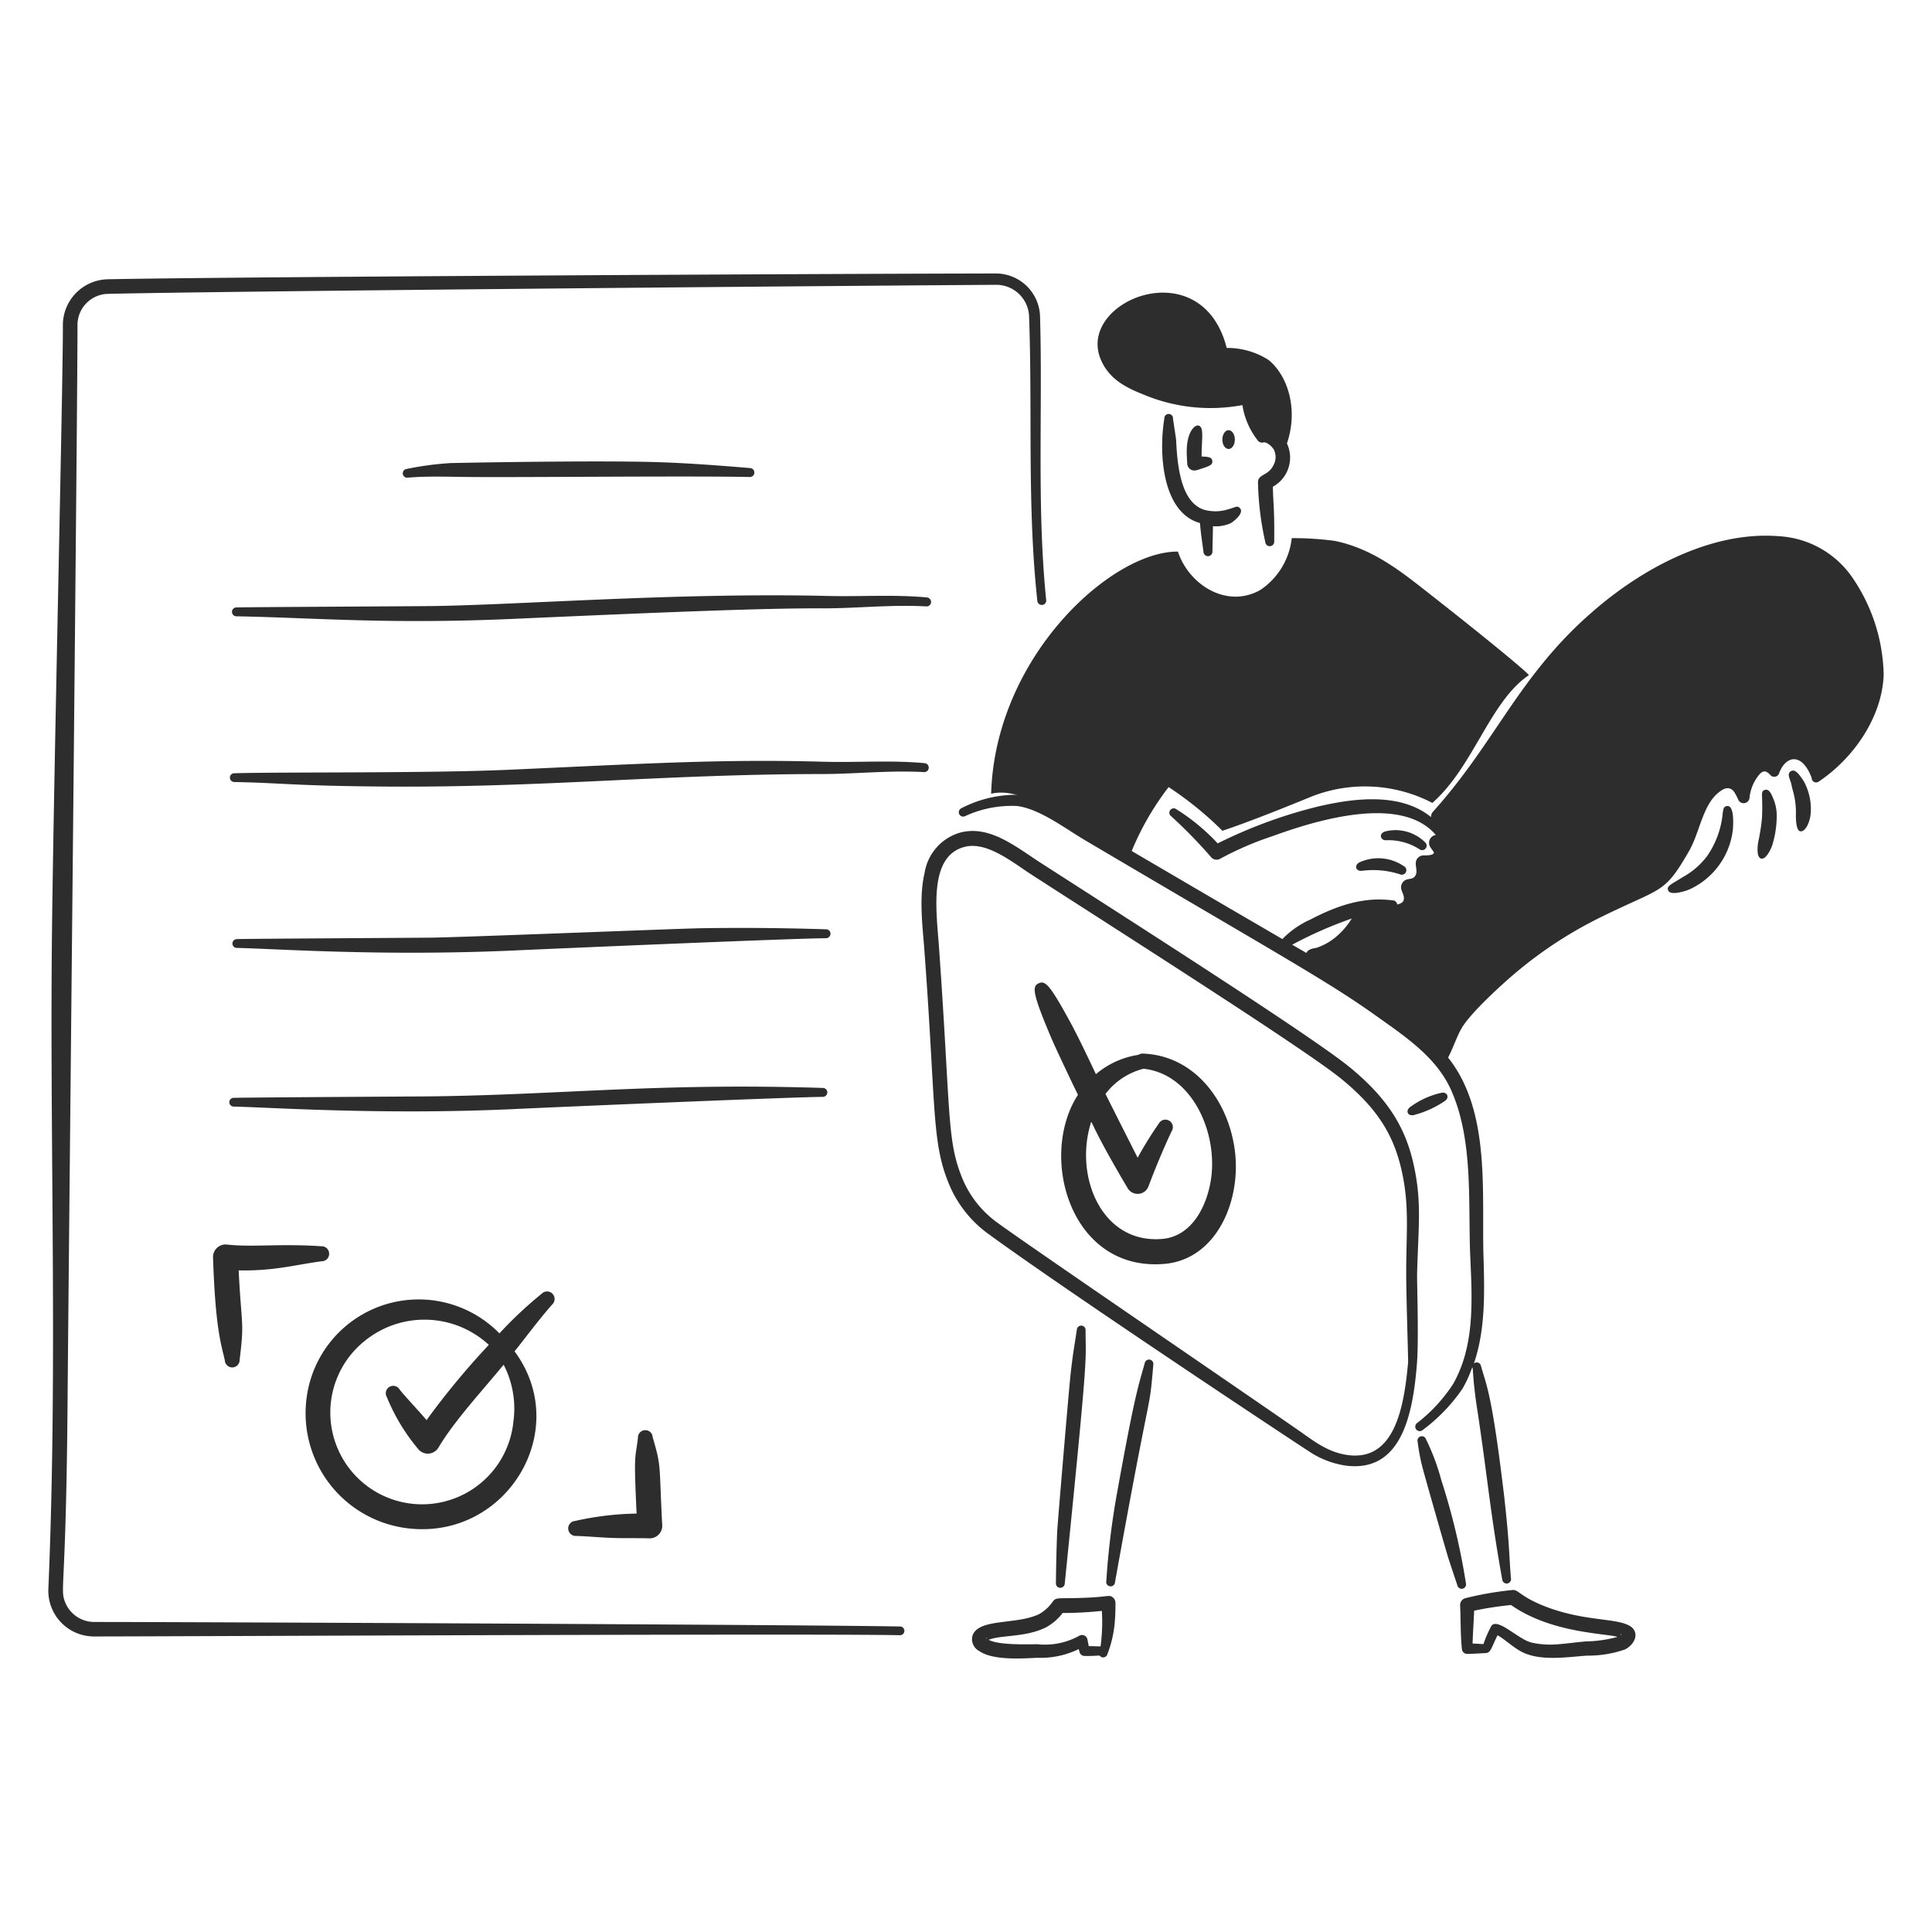
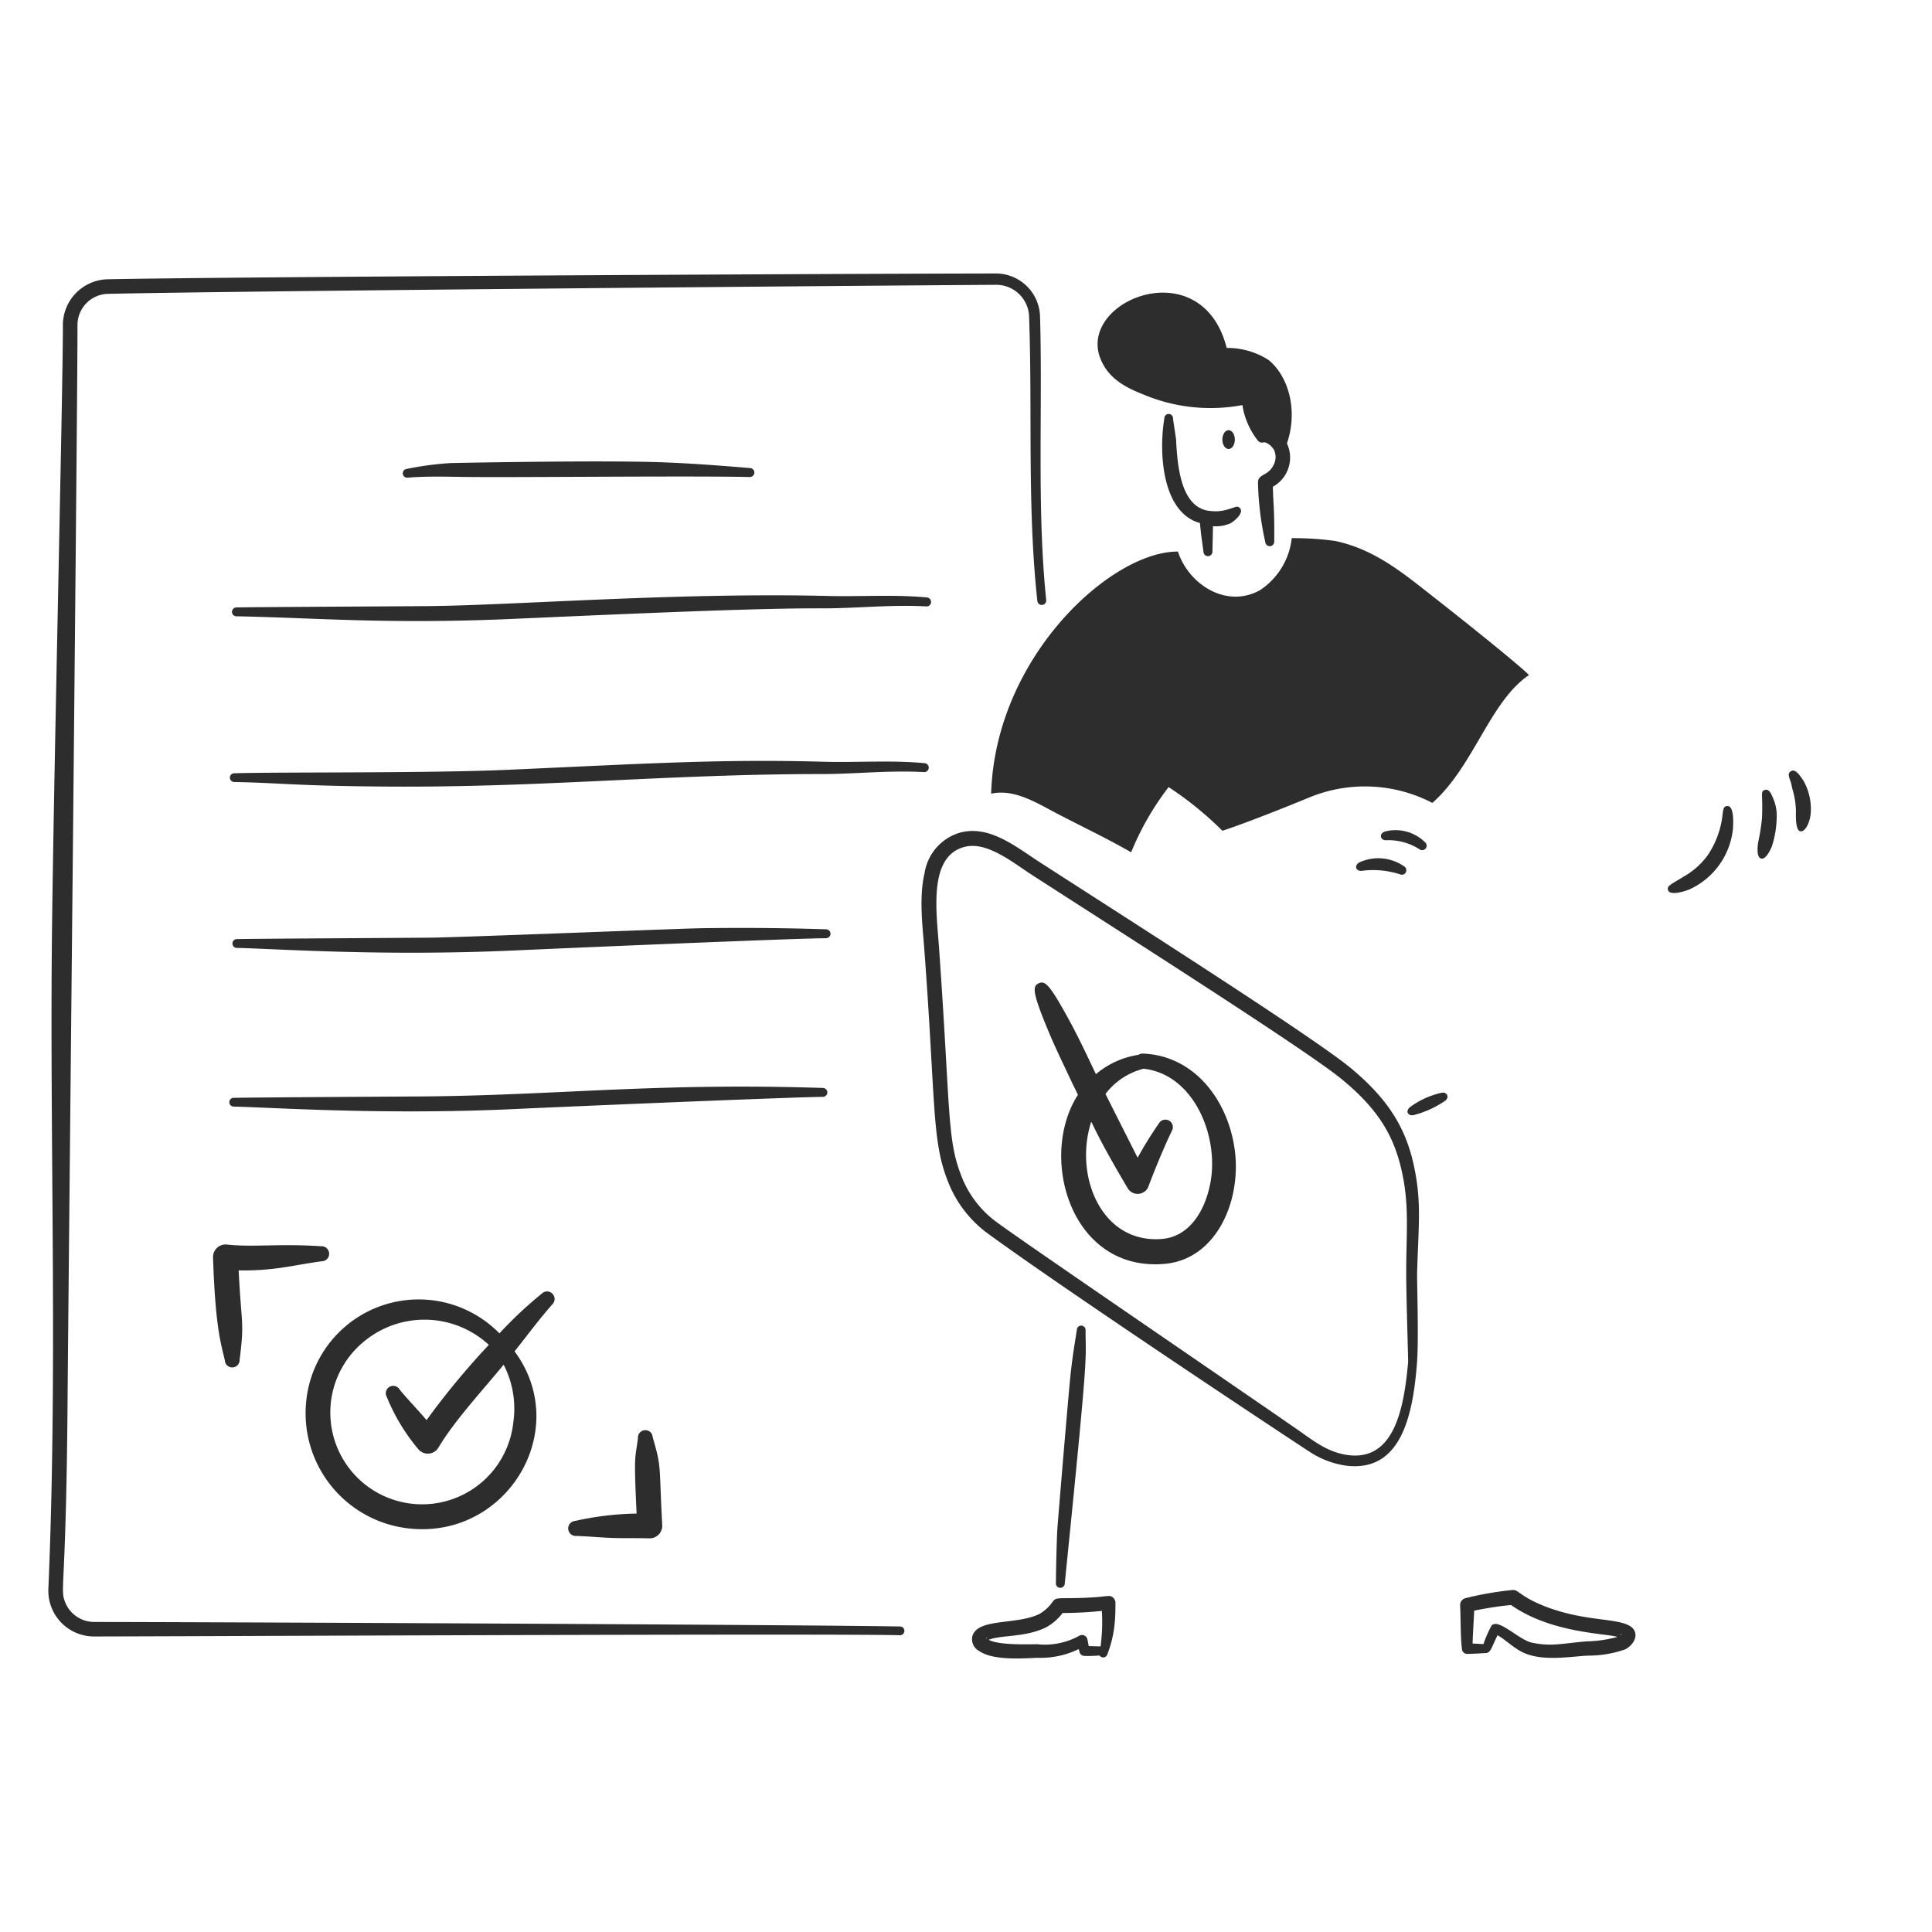
<svg xmlns="http://www.w3.org/2000/svg" viewBox="0 0 400 400" id="Approval-1--Streamline-Brooklyn" height="400" width="400">
  <desc>Approval 1 Streamline Illustration: https://streamlinehq.com</desc>
  <path d="M256.72 105.212c-0.6 -0.63 -0.724 -0.2 -2.962 0.378a8.358 8.358 0 0 1 -2.982 0.218c-6.08 -0.37 -7 -8.614 -7.282 -14.86l-0.636 -4.236a0.904 0.904 0 1 0 -1.8 -0.04c-1.212 7.448 -0.338 19.49 7.376 21.614 0.242 2.496 0.2 2 0.736 5.986a0.926 0.926 0 0 0 1.85 -0.1l0.116 -5.23a7.4 7.4 0 0 0 3.724 -0.648c1.032 -0.662 2.694 -2.2 1.86 -3.082Z" fill="#2d2d2d" stroke-width="2" />
  <path d="M262.664 74.544a15.8 15.8 0 0 0 -8.688 -2.506c-5.126 -20.166 -30.722 -9.934 -26.2 2.068 1.54 4.054 4.956 6 8.73 7.476a35.8 35.8 0 0 0 20.72 2.286 15.788 15.788 0 0 0 3.24 7.4 1.114 1.114 0 0 0 1.094 0.338c0.65 -0.178 1.826 0.784 2.25 1.632a3.472 3.472 0 0 1 -0.158 3.082c-1.078 2.248 -3.2 1.786 -3.2 3.54a61.876 61.876 0 0 0 1.512 12.368 0.926 0.926 0 0 0 1.848 -0.14c0.08 -6.732 -0.218 -7.852 -0.278 -11.314a6.89 6.89 0 0 0 2.912 -8.968c2.33 -6.796 0.354 -13.856 -3.782 -17.262Z" fill="#2d2d2d" stroke-width="2" />
  <path d="M254.368 89.062c0.716 0 1.292 0.876 1.292 1.95s-0.576 1.948 -1.292 1.948 -1.292 -0.876 -1.292 -1.948 0.576 -1.95 1.292 -1.95Z" fill="#2d2d2d" stroke-width="2" />
-   <path d="M248.776 94.508c1.128 0.078 2.154 0.024 2.228 0.976 0.054 0.704 -0.412 0.964 -2.4 1.6 -0.854 0.304 -1.63 0.554 -2.308 -0.04a1.558 1.558 0 0 1 -0.496 -1.074c-0.04 -0.816 -0.1 -1.65 -0.1 -2.506 0 -4.028 1.68 -5.634 2.506 -5.348 1.128 0.436 0.57 2.818 0.57 6.392Z" fill="#2d2d2d" stroke-width="2" />
  <path d="M296.71 123.528c-6.322 -4.972 -12.168 -9.824 -20.302 -11.534a64.188 64.188 0 0 0 -8.966 -0.576 14.842 14.842 0 0 1 -6.522 10.738c-6.94 3.916 -14.8 -1.114 -17.042 -7.954 -13.712 -0.134 -37.84 21.728 -38.674 50.128 4.156 -0.956 8.4 1.292 11.93 3.2 5.668 3.042 11.494 5.728 17.062 8.928a57.766 57.766 0 0 1 7.754 -13.5A71.246 71.246 0 0 1 253.086 172c6.442 -2.108 18.292 -7.018 18.292 -7.018a30.232 30.232 0 0 1 25.174 1.252c8.518 -7.466 11.93 -21.04 19.982 -26.446 0 -0.324 -8.012 -7 -19.824 -16.26Z" fill="#2d2d2d" stroke-width="2" />
  <path d="M230.286 146.6a35.17 35.17 0 0 0 5.23 10.36c2.692 3.462 3.4 4.26 4.216 3.738 0.8 -0.57 0.476 -1.188 -1.79 -5.308a57.492 57.492 0 0 1 -4.852 -9.664c-1.344 -3.298 -1.626 -3.492 -2.286 -3.36 -1.226 0.248 -0.772 3.288 -0.518 4.234Z" fill="#2d2d2d" stroke-width="2" />
  <path d="M286.874 173.966a11.884 11.884 0 0 1 7.018 1.87 0.928 0.928 0 0 0 1.154 -1.452 8.694 8.694 0 0 0 -8.312 -2.226c-1.35 0.478 -0.886 1.792 0.14 1.808Z" fill="#2d2d2d" stroke-width="2" />
  <path d="M281.94 180.298a17.928 17.928 0 0 1 7.894 0.716 0.934 0.934 0 0 0 0.836 -1.67 9.364 9.364 0 0 0 -9.266 -0.776c-1.056 0.604 -0.736 1.832 0.536 1.73Z" fill="#2d2d2d" stroke-width="2" />
  <path d="M349.866 184.104a15.542 15.542 0 0 0 8.908 -12.348c0.108 -1.4 0.256 -4.98 -1.154 -4.872 -1.026 0.042 -0.816 1.072 -1.152 2.982a18.624 18.624 0 0 1 -2.904 7.2 15.688 15.688 0 0 1 -5.03 4.454c-2.744 1.698 -3.434 1.898 -3.182 2.764 0.356 1.268 3.634 0.212 4.514 -0.18Z" fill="#2d2d2d" stroke-width="2" />
  <path d="M366.902 175.064a20.33 20.33 0 0 0 0.936 -5.548 9.2 9.2 0 0 0 -0.458 -3.538c-0.58 -1.544 -1.066 -2.74 -2 -2.426 -0.982 0.354 -0.356 0.72 -0.578 5.8a41.616 41.616 0 0 1 -0.774 4.95c-0.108 0.57 -0.46 3.144 0.556 3.44 1.004 0.344 2.08 -1.96 2.318 -2.678Z" fill="#2d2d2d" stroke-width="2" />
  <path d="M374.912 168.032a12.054 12.054 0 0 0 -1.512 -6.384c-0.912 -1.348 -1.756 -2.52 -2.624 -1.968 -0.736 0.434 -0.378 1.218 0 2.288 0.14 0.496 0.218 1 0.358 1.51a16.586 16.586 0 0 1 0.696 4.522c0.012 0.278 -0.2 3.8 0.854 4.096s2.154 -1.94 2.228 -4.064Z" fill="#2d2d2d" stroke-width="2" />
  <path d="M84.374 98.898c3.676 -0.328 8.118 -0.2 11.434 -0.16 9.876 0.156 45.946 -0.256 59.4 0.02a0.926 0.926 0 0 0 0.1 -1.85c-6.348 -0.53 -12.92 -1.034 -19.328 -1.232 -13.324 -0.4 -42.468 0.184 -42.71 0.2a64.092 64.092 0 0 0 -9.166 1.234 0.906 0.906 0 0 0 0.27 1.788Z" fill="#2d2d2d" stroke-width="2" />
  <path d="M48.946 127.6c15.908 0.278 31.062 1.688 57.2 0.536 33.718 -1.5 52.566 -2.242 64.762 -2.186 6.898 -0.028 13.776 -0.8 20.86 -0.4a0.932 0.932 0 0 0 1 -0.856 0.948 0.948 0 0 0 -0.856 -1c-6.986 -0.652 -13.98 -0.118 -20.958 -0.318 -31.024 -0.708 -64.284 1.922 -82.02 2.108 -6.642 0.06 -36.646 0.2 -39.988 0.278a0.916 0.916 0 0 0 0 1.838Z" fill="#2d2d2d" stroke-width="2" />
  <path d="M48.49 161.91c9.058 0.158 12.28 0.744 28.572 0.914 34.288 0.428 59.738 -2.566 93.4 -2.566 6.896 -0.028 13.784 -0.8 20.858 -0.4a0.928 0.928 0 0 0 0.138 -1.85c-7.016 -0.662 -14.096 -0.102 -20.956 -0.298 -21.426 -0.6 -37.454 0.428 -64.922 1.65 -16.862 0.766 -47.342 0.444 -57.066 0.736a0.896 0.896 0 0 0 -0.916 0.894 0.916 0.916 0 0 0 0.892 0.92Z" fill="#2d2d2d" stroke-width="2" />
  <path d="M49.034 196.258c7.84 0.148 29.51 1.758 57.2 0.538 9.088 -0.418 58.28 -2.526 64.762 -2.546a0.958 0.958 0 0 0 0.954 -0.914 0.928 0.928 0 0 0 -0.914 -0.934q-13.034 -0.42 -26 -0.22c-5.2 0.1 -50.306 1.91 -56.014 1.95 -6.382 0.058 -37.302 0.218 -39.986 0.298a0.914 0.914 0 0 0 0 1.828Z" fill="#2d2d2d" stroke-width="2" />
  <path d="M48.374 229.106c7.508 0.156 30.224 1.744 57.2 0.556 9.088 -0.438 58.28 -2.526 64.762 -2.566a0.944 0.944 0 0 0 0.954 -0.914 0.93 0.93 0 0 0 -0.914 -0.934c-34.4 -1.102 -54.166 1.458 -82 1.75 -6.4 0.04 -37.322 0.218 -39.986 0.298a0.894 0.894 0 0 0 -0.914 0.894 0.916 0.916 0 0 0 0.898 0.916Z" fill="#2d2d2d" stroke-width="2" />
  <path d="M114.4 267.87a1.548 1.548 0 0 0 -2.2 -0.06 84.912 84.912 0 0 0 -8.8 8.25 23.4 23.4 0 0 0 -40 14.04 24 24 0 0 0 21.436 26.368c20.154 2.092 33.718 -20.422 21.7 -36.688 2.414 -3 5.054 -6.62 7.816 -9.722a1.56 1.56 0 0 0 0.048 -2.188Zm-8.122 26.626a19 19 0 1 1 -31 -16.684 19.616 19.616 0 0 1 25.928 0.628 161.534 161.534 0 0 0 -12.894 15.578c-1.2 -1.474 -4.382 -4.814 -5.568 -6.322a1.536 1.536 0 0 0 -2.664 1.53 40.518 40.518 0 0 0 6.482 10.758 2.558 2.558 0 0 0 4.214 -0.28c3.318 -5.56 8.89 -11.552 13.498 -17.158a19.828 19.828 0 0 1 1.998 11.95Z" fill="#2d2d2d" stroke-width="2" />
  <path d="M49.412 263.018c0.572 11.554 1.22 10.47 0.2 18.492a1.532 1.532 0 0 1 -3.062 0.138c-0.722 -3.248 -1.956 -6.426 -2.444 -21.316a2.6 2.6 0 0 1 2.862 -2.664c5.356 0.6 10.8 -0.232 19.586 0.358a1.54 1.54 0 0 1 1.59 1.512 1.524 1.524 0 0 1 -1.49 1.59c-5.274 0.672 -9.88 2.052 -17.242 1.89Z" fill="#2d2d2d" stroke-width="2" />
  <path d="M131.8 313.368c-0.612 -12.97 -0.274 -11.086 0.278 -15.63a1.532 1.532 0 0 1 1.412 -1.63 1.494 1.494 0 0 1 1.63 1.412c1.882 6.442 1.298 5.332 1.988 18.254a2.6 2.6 0 0 1 -2.6 2.724c-2.486 -0.08 -5.032 0 -7.576 -0.08s-5.09 -0.338 -7.616 -0.418a1.556 1.556 0 0 1 -1.67 -1.432 1.54 1.54 0 0 1 1.412 -1.67 62.558 62.558 0 0 1 12.742 -1.53Z" fill="#2d2d2d" stroke-width="2" />
  <path d="M222.95 275.29c-0.526 3.564 -0.77 4.494 -1.314 9.384 -0.456 4.4 -2.704 31.138 -2.764 32.53 -0.138 3.54 -0.218 7.04 -0.258 10.58a0.898 0.898 0 0 0 0.856 0.954 0.916 0.916 0 0 0 0.974 -0.856c5.074 -50.064 4.314 -45.444 4.314 -52.474a0.906 0.906 0 0 0 -1.808 -0.118Z" fill="#2d2d2d" stroke-width="2" />
-   <path d="M237.026 282.144c-1.222 4.506 -1.926 5.664 -5.746 26.922a158.64 158.64 0 0 0 -2.226 18.254 0.912 0.912 0 1 0 1.8 0.238c7.8 -43.448 6.974 -34.036 7.934 -45.076a0.9 0.9 0 0 0 -1.762 -0.338Z" fill="#2d2d2d" stroke-width="2" />
  <path d="M223.338 341.43a18.164 18.164 0 0 1 -8.55 1.8c-3.468 0.156 -9.23 0.546 -12.048 -1.4a2.762 2.762 0 0 1 -1.4 -3.16c1.2 -3.694 9.13 -2.2 13.858 -4.514a8.756 8.756 0 0 0 2.802 -2.608c0.722 -0.98 1.37 -0.484 7.318 -0.776 4.148 -0.186 4.342 -0.646 5.09 -0.04a1.484 1.484 0 0 1 0.536 1.074c0 1.372 -0.02 2.684 -0.138 3.976a23.904 23.904 0 0 1 -1.6 6.88 0.91 0.91 0 0 1 -1.55 0.1c-0.898 0.034 -1.784 0.13 -3.182 0.08a1.058 1.058 0 0 1 -0.974 -0.836Zm4.8 -7.914a78.388 78.388 0 0 1 -8.132 0.438 10.884 10.884 0 0 1 -3.42 2.962c-4.264 2.132 -9.28 1.54 -11.89 2.584 1.942 1.11 7.788 0.95 10.022 0.916a14.708 14.708 0 0 0 8.668 -1.71 1.136 1.136 0 0 1 1.75 0.696l0.278 1.41c0.234 0 2.236 0.054 2.446 0.06a38.044 38.044 0 0 0 0.27 -7.356Zm-23.84 5.746c0 -0.12 -0.02 -0.218 -0.1 -0.16s0.012 0.12 0.092 0.16Z" fill="#2d2d2d" stroke-width="2" />
-   <path d="M293.506 298.504a41.05 41.05 0 0 0 1.212 6.084c0.636 2.386 4.752 16.762 5.15 18.016 0.616 1.908 1.252 3.758 1.87 5.646a0.91 0.91 0 1 0 1.768 -0.438 139.784 139.784 0 0 0 -5.11 -21.4 45.6 45.6 0 0 0 -3.16 -8.432 0.904 0.904 0 0 0 -1.73 0.524Z" fill="#2d2d2d" stroke-width="2" />
  <path d="M310.054 338.564c-1.188 2.334 -1.382 3.618 -2.366 3.678 -2.322 0.142 -3.366 0.18 -3.956 0.18a1.074 1.074 0 0 1 -1.054 -1.034c-0.318 -2.544 -0.246 -6.864 -0.378 -9.048a1.472 1.472 0 0 1 1.094 -1.452 67.528 67.528 0 0 1 9.722 -1.69c1.318 -0.138 1.494 1.346 6.96 3.46 8.348 3.176 14.904 2.22 17.638 4.156 1.72 1.36 0.762 3.6 -1.234 4.674a23.184 23.184 0 0 1 -7.894 1.292c-4.064 0.27 -10 1.306 -13.918 -1 -1.704 -0.968 -3.174 -2.426 -4.614 -3.216Zm2.784 -6.264a71.628 71.628 0 0 0 -7.636 1.174c0 0.8 -0.28 5.042 -0.318 6.8 0.756 0.04 1.67 0.08 2.248 0.12a24.306 24.306 0 0 1 1.67 -3.818c1.356 -1.646 5.62 2.892 8.292 3.5 4 0.868 6.254 0.2 11.274 -0.24a26.446 26.446 0 0 0 6.522 -0.934c-2.518 -0.756 -13.744 -0.768 -22.052 -6.602Zm22.688 6.244c0.1 -0.08 0.158 -0.158 0.06 -0.218s-0.08 0.074 -0.06 0.218Z" fill="#2d2d2d" stroke-width="2" />
  <path d="M292.854 241.934c-1.618 -8.058 -5.2 -14.2 -13.262 -20.858 -7.748 -6.39 -45.296 -30.306 -64.184 -42.472 -5.104 -3.288 -10.64 -7.956 -16.822 -6.164a10.36 10.36 0 0 0 -7.158 8.292c-1.2 5 -0.4 11.254 -0.1 15.27 2.424 32.2 1.53 40.026 4.892 48.498a24.128 24.128 0 0 0 8.47 11.014c17.838 12.984 64.108 43.562 66.232 44.918a18.548 18.548 0 0 0 7.8 3.022c11.216 1.354 13.8 -10.05 14.654 -21.334 0.378 -4.972 -0.02 -16.444 0.02 -18.452 0.242 -9.39 0.962 -14.394 -0.542 -21.734Zm-1.32 40.118c-0.864 9.63 -2.89 20.506 -12.518 19.2 -4.518 -0.644 -7.476 -3.306 -11 -5.688 -14.316 -9.922 -55.556 -38.036 -61.56 -42.452a21.314 21.314 0 0 1 -7.438 -9.702c-3 -7.656 -2.2 -13.494 -4.632 -47.622 -0.546 -7.354 -2.064 -18.274 5.07 -20.382 4.718 -1.424 10.104 3.098 14.276 5.786 20.16 13 56.916 36.374 63.968 42.174 7.814 6.376 10.95 12.012 12.526 19.128 1.6 7.212 0.914 12.532 0.914 21.138 0.004 5.06 0.438 17.968 0.394 18.42Z" fill="#2d2d2d" stroke-width="2" />
-   <path d="M383.268 119.222a19.826 19.826 0 0 0 -15.072 -8.212c-13.88 -1.09 -28.358 6.72 -38.714 15.848 -15.092 13.162 -19.814 26.762 -32.8 41.2a1.574 1.574 0 0 0 -0.4 1.108c-6.288 -5.094 -15.8 -4 -23.728 -2.104a99.684 99.684 0 0 0 -20.442 7.554 42.454 42.454 0 0 0 -8.6 -7.098 0.902 0.902 0 1 0 -1.016 1.492 102.248 102.248 0 0 1 8.332 8.55 1.5 1.5 0 0 0 1.83 0.218 65.69 65.69 0 0 1 10.836 -4.672c10.078 -3.692 26.854 -8.4 33.772 -0.234a1.642 1.642 0 0 0 -1.154 2.482c0.14 0.24 0.656 0.936 0.736 1.054 0.2 0.812 -1.948 0.674 -2.148 0.696a1.62 1.62 0 0 0 -1.352 0.776c-0.666 1.11 0.41 2.502 -0.4 3.54 -0.348 0.524 -1.112 0.526 -1.55 0.636a1.688 1.688 0 0 0 -1.234 2.186c0.146 0.6 0.716 1.4 0.418 2.188 -0.15 0.492 -0.814 0.736 -1.32 0.842a0.91 0.91 0 0 0 -0.878 -0.856c-4.4 -0.558 -9.492 -0.032 -17.062 3.958a18.528 18.528 0 0 0 -5.816 4.048c-47.462 -27.582 -48.954 -29.256 -54.642 -29.87a24.764 24.764 0 0 0 -11.852 2.8 0.904 0.904 0 0 0 0.736 1.65 23 23 0 0 1 10.838 -2.128c4.718 0.626 9.882 4.622 14.076 7.098 39.984 23.61 50.326 29.24 60.308 36.388 6 4.272 12.382 8.502 15.432 15.252 4.748 10.588 3.494 23.552 4.016 34.976 0.4 8.948 0.868 18.092 -3.54 25.908a32.786 32.786 0 0 1 -7.536 8.172 0.924 0.924 0 0 0 1.2 1.412 36.062 36.062 0 0 0 8.214 -8.51c3.4 -5.78 1.2 -7.486 3.184 4.826 2.074 13.812 2.626 21 5.09 34.678a0.912 0.912 0 0 0 1.81 -0.22c-0.414 -4.4 -0.224 -6.414 -1.412 -17.02 -2.59 -21.8 -3.732 -23.06 -4.812 -27.042a0.888 0.888 0 0 0 -1.462 -0.49c2.374 -6.948 2.21 -14.468 2 -21.8 -0.448 -13.218 1.6 -30.346 -7.34 -41.538 1.184 -2.318 1.728 -4.2 2.81 -6.098 1.846 -3.188 8.624 -9.352 11.472 -11.712a86.34 86.34 0 0 1 17.618 -11.4c12.578 -6.178 12.8 -4.562 18.016 -13.6 2.27 -4 2.8 -9.708 6.362 -12.288 1.064 -0.8 2.062 -1 2.904 0.02a13.652 13.652 0 0 1 0.934 1.77 1.22 1.22 0 0 0 2.286 -0.458 8.904 8.904 0 0 1 2.168 -5c0.678 -0.634 1.25 -0.728 2.146 0.26a1.064 1.064 0 0 0 1.81 -0.338c1.296 -3.6 4.684 -4.518 6.742 0.914a0.928 0.928 0 0 0 1.45 0.8c7.318 -4.906 13.152 -13.428 13.462 -22.132a36.812 36.812 0 0 0 -6.726 -20.48Zm-107.314 75.262a12.86 12.86 0 0 1 -3.2 1.69c-0.486 0.2 -1.762 0.122 -2.298 1.118 -0.968 -0.58 -1.954 -1.128 -2.924 -1.698a84.42 84.42 0 0 1 12.332 -5.42 15.4 15.4 0 0 1 -3.91 4.31Z" fill="#2d2d2d" stroke-width="2" />
  <path d="M292.68 230.87a20.69 20.69 0 0 0 6.462 -2.922c1.046 -0.7 0.472 -1.98 -0.736 -1.69a17.278 17.278 0 0 0 -6.482 2.962c-0.97 0.78 -0.482 1.882 0.756 1.65Z" fill="#2d2d2d" stroke-width="2" />
  <path d="M255.428 236.748c-1.742 -9.642 -8.568 -18.242 -18.81 -18.612a1.6 1.6 0 0 0 -0.936 0.26 17.69 17.69 0 0 0 -8.784 4c-1.666 -3.51 -3.32 -7.026 -5.144 -10.464 -4.296 -7.876 -5.302 -9.052 -6.74 -8.332 -1.298 0.6 -1.284 1.966 2.286 10.458 1.154 2.746 2.446 5.4 3.718 8.114 2.4 5.128 2.24 4.358 2.018 4.716 -8.052 12.846 -1.294 36.532 18.154 34.776 11.14 -1.03 16.292 -14.106 14.238 -24.916Zm-4.912 8.55c-1.102 5.428 -4.266 10.678 -9.8 11.2 -12.442 1.134 -18.268 -12.6 -14.934 -23.782 0.344 -1.164 -0.656 -0.776 7.686 13.278a2.4 2.4 0 0 0 4.254 -0.218c1.2 -3.23 3.294 -8.332 4.892 -11.632a1.546 1.546 0 1 0 -2.664 -1.572 78.06 78.06 0 0 0 -4.414 7.12c-0.4 -0.776 -6.426 -12.718 -6.656 -13.2a14.266 14.266 0 0 1 7.878 -5.218c10.52 1.126 15.82 14.276 13.758 24.024Z" fill="#2d2d2d" stroke-width="2" />
  <path d="M186.4 336.746c-21.166 -0.378 -147.816 -0.934 -166.926 -0.934a6.494 6.494 0 0 1 -6.038 -4.212c-1.04 -2.842 0.256 -2.268 0.556 -41.776C14.232 259.358 16.1 80.462 16.04 67.34a6.458 6.458 0 0 1 6.324 -6.502C46.88 60.28 169.4 59.2 206.2 58.968a6.8 6.8 0 0 1 6.86 6.522c0.714 19.66 -0.412 39.334 1.71 58.896a0.92 0.92 0 1 0 1.83 -0.178c-1.958 -19.2 -0.706 -39.282 -1.272 -58.8a9.158 9.158 0 0 0 -9.148 -8.788c-36.784 0.06 -159.348 0.696 -183.866 1.2a9.496 9.496 0 0 0 -9.296 9.52c0.04 13.102 -2.088 100.472 -2.306 131.074 -0.308 42.926 1.174 86.722 -0.696 130.478a9.46 9.46 0 0 0 9.464 9.922c18.612 -0.02 150.86 -0.636 166.866 -0.258a0.906 0.906 0 0 0 0.054 -1.81Z" fill="#2d2d2d" stroke-width="2" />
  <path d="M280.178 143.366a58.4 58.4 0 0 0 5.886 12c0.372 0.582 3.568 5.422 4.674 4.632 1 -0.672 0.132 -1.572 -3.322 -8.2 -4.14 -7.764 -5.624 -13.456 -7.276 -12.904 -1.1 0.384 -0.246 3.506 0.038 4.472Z" fill="#2d2d2d" stroke-width="2" />
</svg>